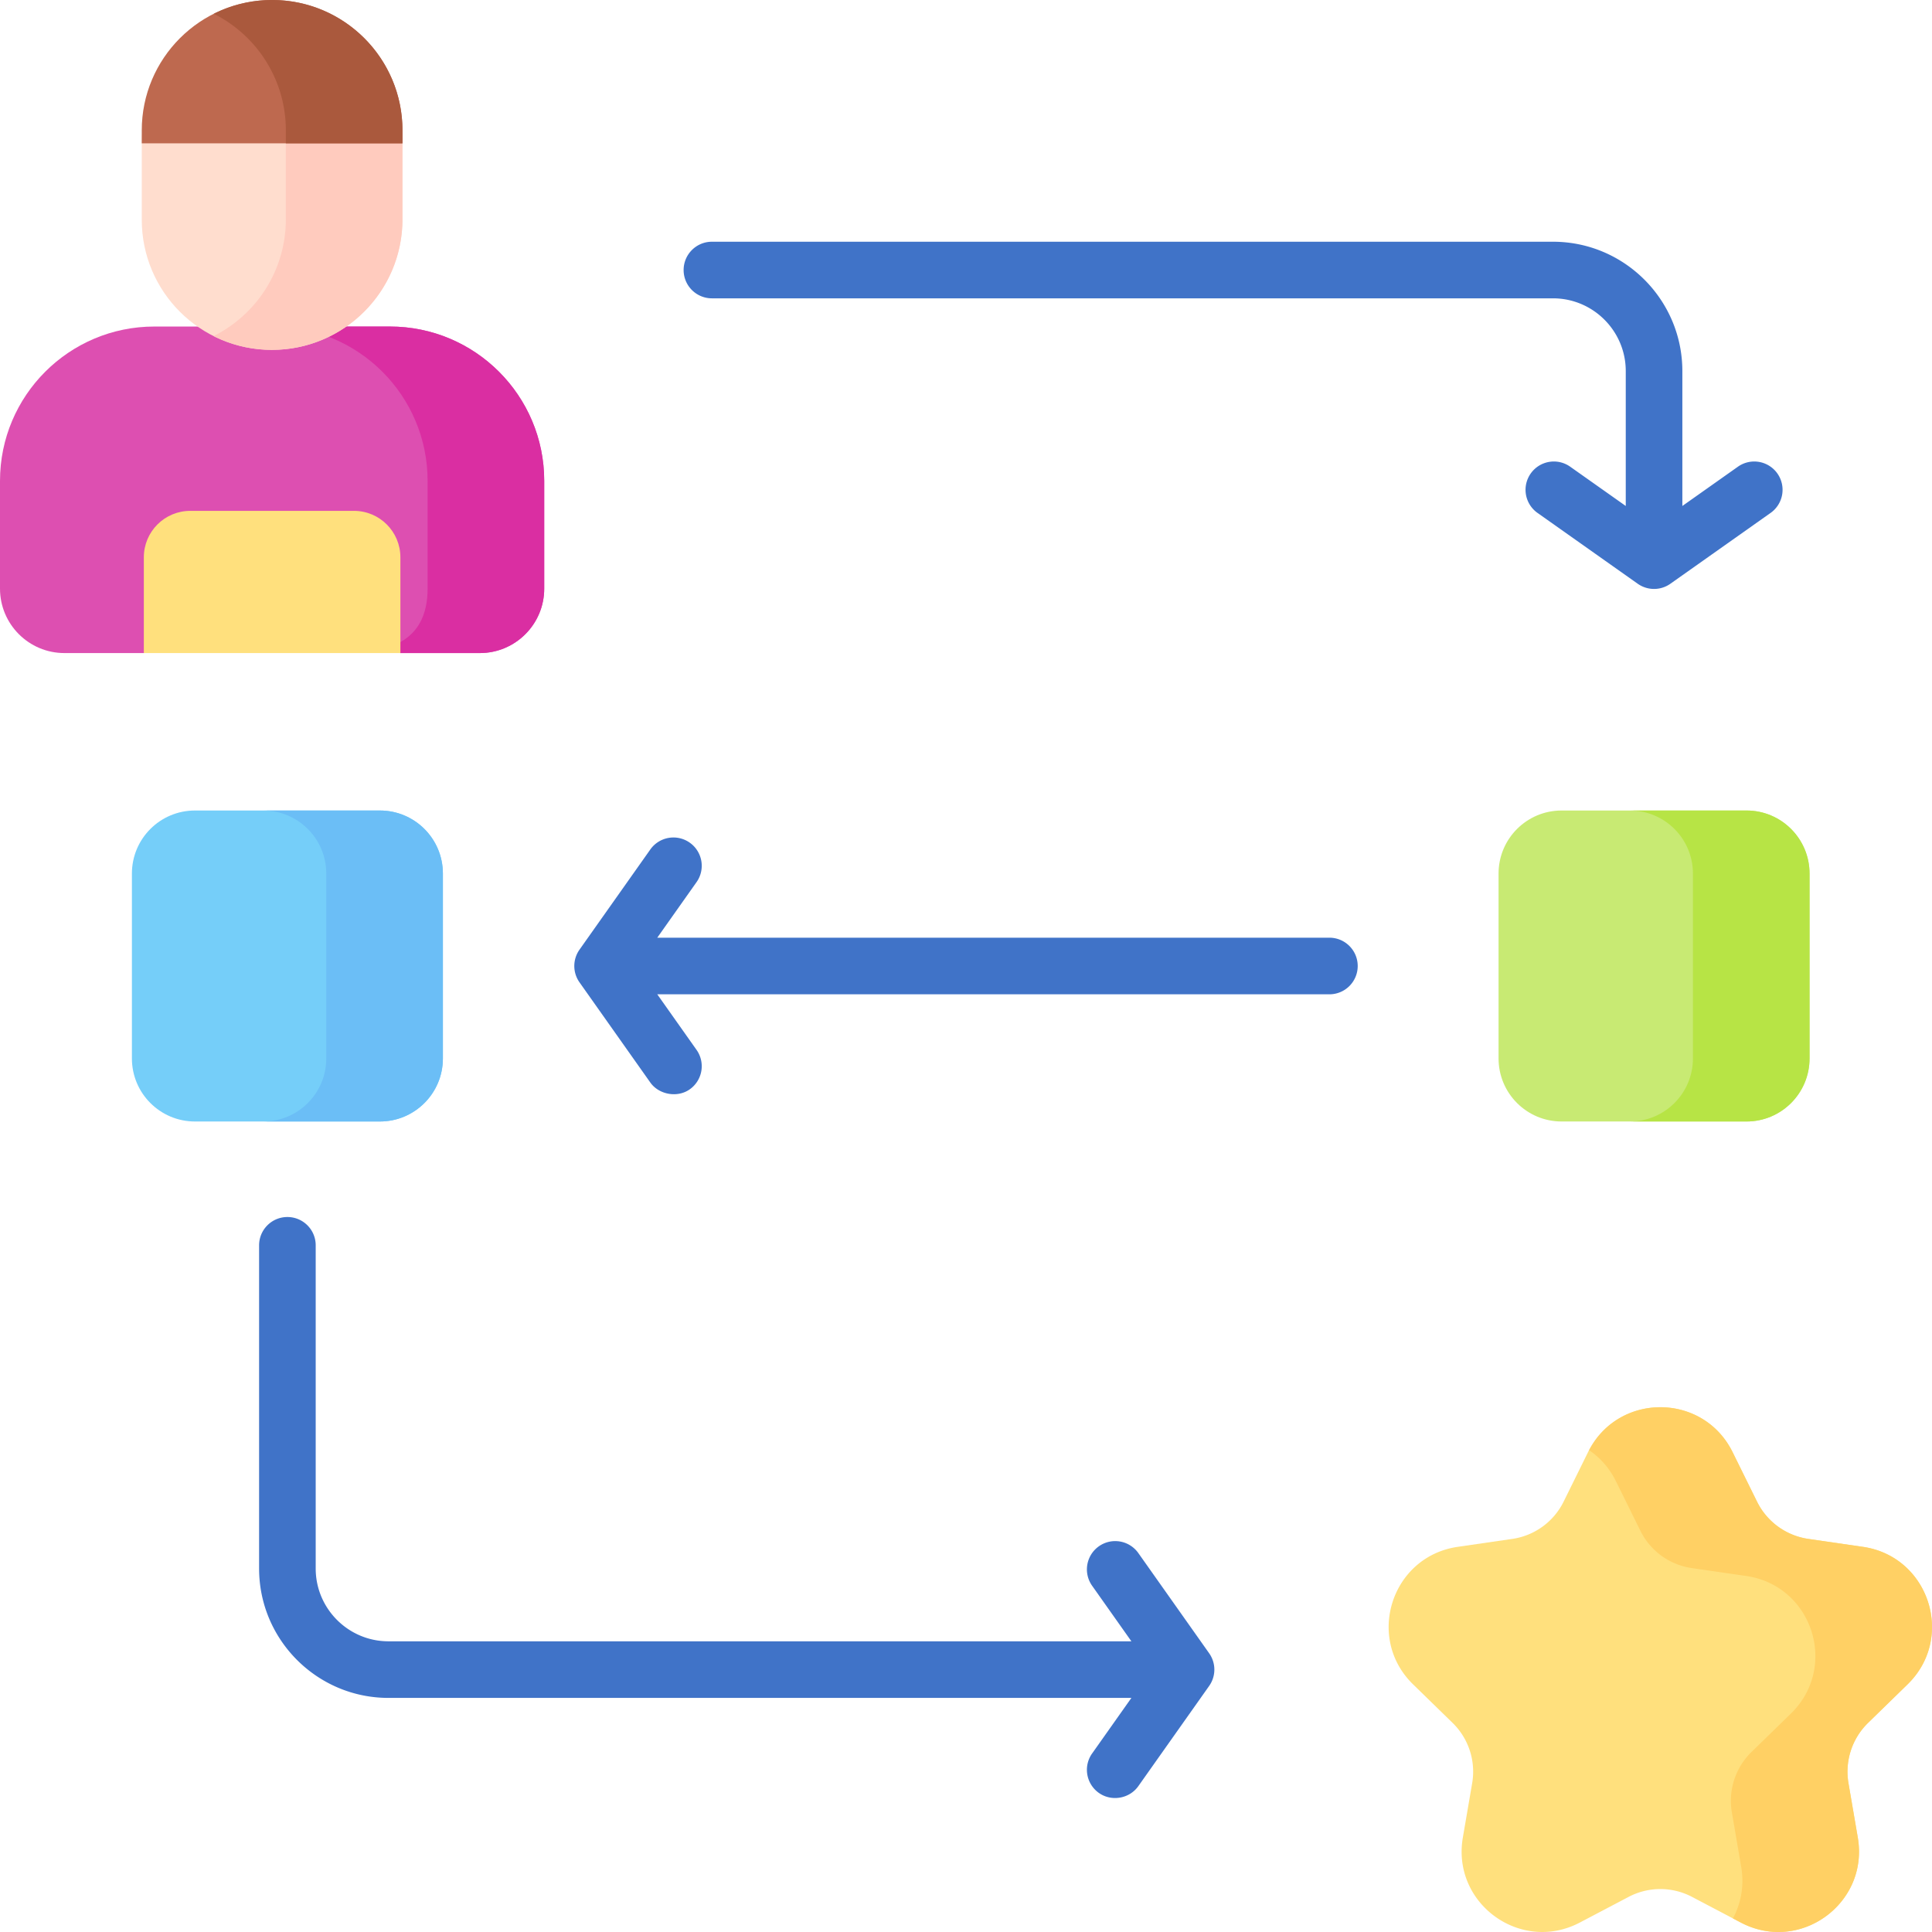
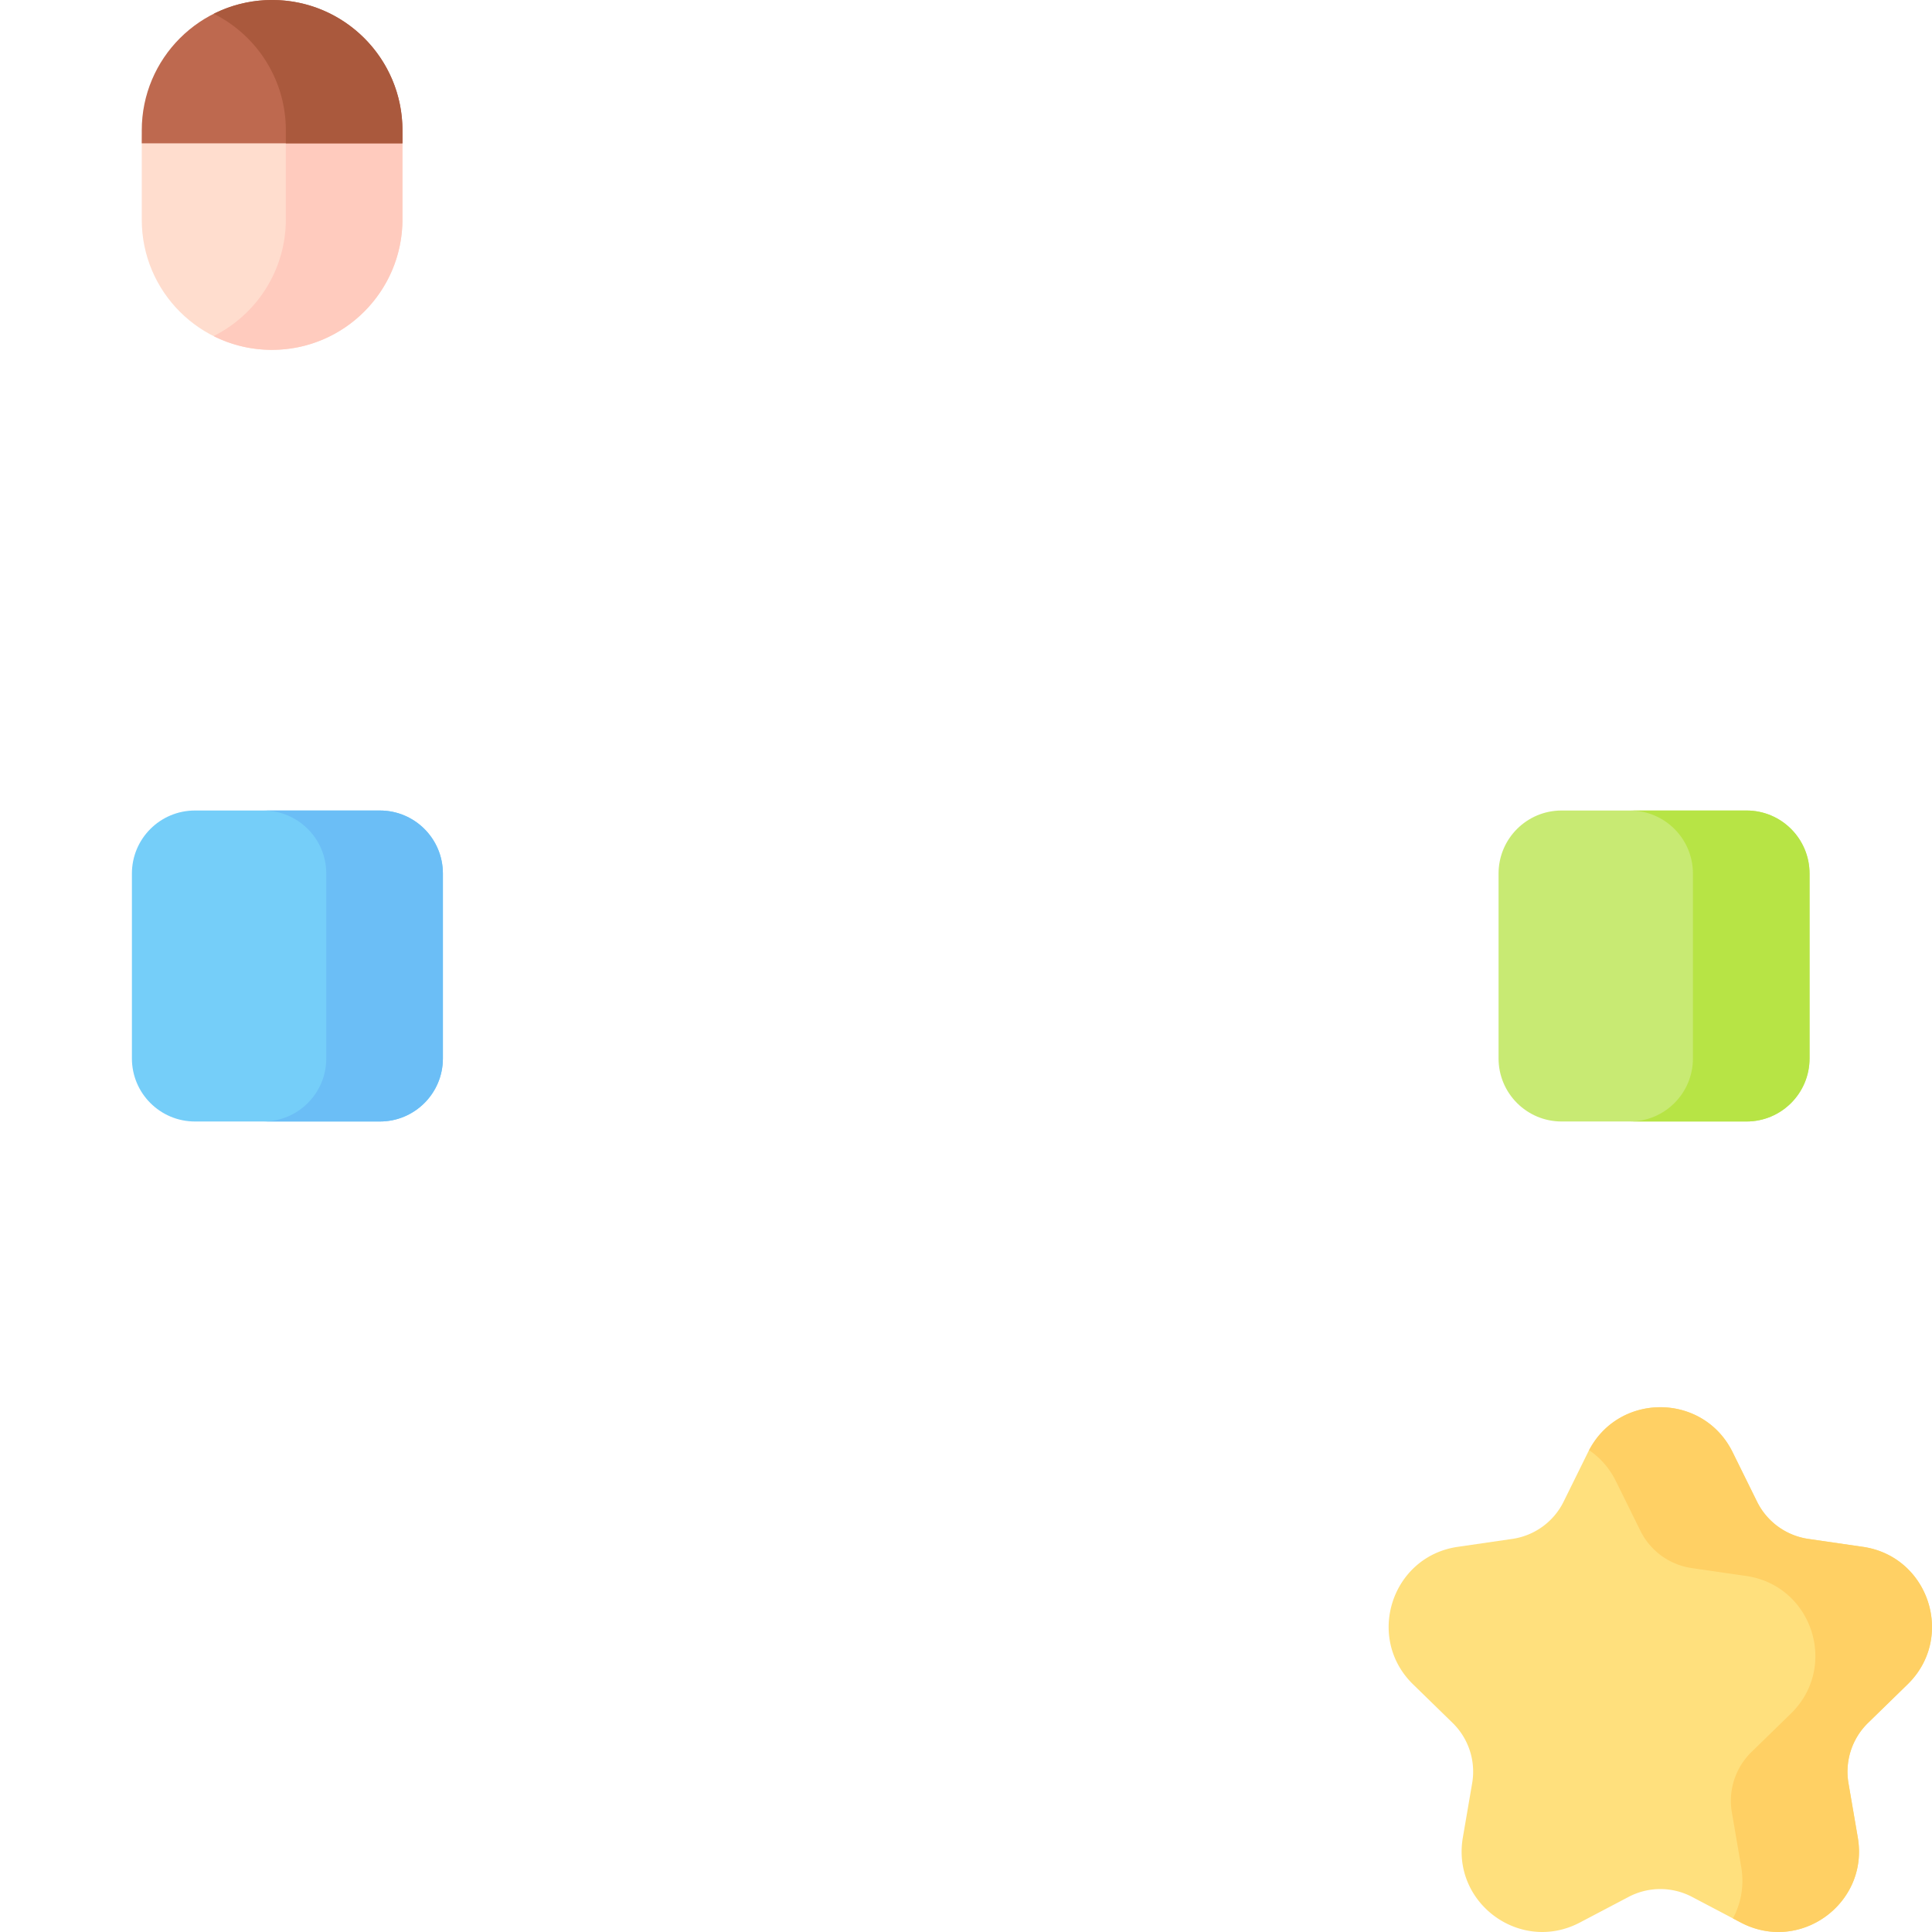
<svg xmlns="http://www.w3.org/2000/svg" version="1.1" width="512" height="512" x="0" y="0" viewBox="0 0 512 512" style="enable-background:new 0 0 512 512" xml:space="preserve" class="">
  <g>
    <path fill="#FFE07D" d="m459.159 384.836 6.47 13.112a18.05 18.05 0 0 0 13.591 9.877l14.466 2.103c17.522 2.547 24.518 24.084 11.839 36.446l-10.468 10.206a18.057 18.057 0 0 0-5.191 15.982l2.471 14.411c2.993 17.455-15.324 30.766-30.995 22.525l-12.939-6.804a18.05 18.05 0 0 0-16.8 0l-12.939 6.804c-15.672 8.241-33.988-5.07-30.995-22.525l2.471-14.411a18.062 18.062 0 0 0-5.191-15.982l-10.468-10.206c-12.679-12.362-5.682-33.899 11.839-36.446l14.466-2.103a18.052 18.052 0 0 0 13.591-9.877l6.47-13.112c7.835-15.881 30.476-15.881 38.312 0z" opacity="1" data-original="#ffe07d" />
    <path fill="#FFD064" d="m493.686 409.928-14.467-2.103a18.052 18.052 0 0 1-13.591-9.877l-6.47-13.112c-7.747-15.701-29.955-15.868-38.031-.523 2.892 1.962 5.378 4.708 7.125 8.249l6.47 13.112a18.052 18.052 0 0 0 13.591 9.877l14.467 2.103c17.522 2.547 24.518 24.084 11.839 36.446l-10.468 10.206a18.058 18.058 0 0 0-5.191 15.982l2.471 14.411c.867 5.055-.062 9.758-2.188 13.695l2.098 1.103c15.672 8.241 33.988-5.07 30.995-22.525l-2.471-14.411a18.062 18.062 0 0 1 5.191-15.982l10.468-10.206c12.68-12.361 5.684-33.898-11.838-36.445z" opacity="1" data-original="#ffd064" />
-     <path fill="#DD4FB1" d="M127.149 173.07h-21.04l-33.696-4.654-34.296 4.654h-21.04C7.645 173.07 0 165.425 0 155.994v-28.552c0-22.593 18.315-40.907 40.907-40.907h62.41c22.593 0 40.907 18.315 40.907 40.907v28.552c.001 9.431-7.644 17.076-17.075 17.076z" opacity="1" data-original="#dd4fb1" />
-     <path fill="#DA2EA2" d="M103.318 86.535H72.412c22.593 0 40.907 18.315 40.907 40.907v28.552c0 6.076-1.898 14.216-13.387 16.252l6.176.824h21.04c9.431 0 17.076-7.645 17.076-17.076v-28.552c.001-22.592-18.314-40.907-40.906-40.907z" opacity="1" data-original="#da2ea2" />
-     <path fill="#FFE07D" d="M106.109 173.07H38.117v-25.38c0-6.798 5.511-12.308 12.308-12.308H93.8c6.798 0 12.308 5.511 12.308 12.308v25.38z" opacity="1" data-original="#ffe07d" />
    <path fill="#FFDDCE" d="M37.569 58.238v-20.25c0-19.078 15.466-35.903 34.543-35.903 19.078 0 34.544 16.825 34.544 35.903v20.12c0 19.114-15.495 34.608-34.608 34.608-19.042 0-34.479-15.436-34.479-34.478z" opacity="1" data-original="#ffddce" />
    <path fill="#FFCBBE" d="M72.113 2.085A34.39 34.39 0 0 0 56.66 5.736c11.317 5.672 19.09 15.286 19.09 28.807v23.565c0 13.552-7.794 25.277-19.14 30.958a34.319 34.319 0 0 0 15.437 3.651c19.114 0 34.608-15.495 34.608-34.608v-20.12c.001-19.078-15.465-35.904-34.542-35.904z" opacity="1" data-original="#ffcbbe" />
    <path fill="#BE694F" d="M37.569 34.543v3.445h69.087v-3.445C106.656 15.466 91.19 0 72.113 0 53.035 0 37.569 15.466 37.569 34.543z" opacity="1" data-original="#be694f" />
    <path fill="#AA593D" d="M72.113 0A34.386 34.386 0 0 0 56.66 3.651c11.317 5.672 19.091 17.371 19.091 30.893v3.445h30.905v-3.445C106.656 15.466 91.19 0 72.113 0z" opacity="1" data-original="#aa593d" />
    <path fill="#75CEF9" d="M100.666 297.207H51.663c-9.226 0-16.706-7.479-16.706-16.706v-49.003c0-9.226 7.479-16.706 16.706-16.706h49.003c9.226 0 16.706 7.479 16.706 16.706v49.003c0 9.227-7.48 16.706-16.706 16.706z" opacity="1" data-original="#75cef9" />
    <path fill="#6BBEF6" d="M100.666 214.793H69.76c9.226 0 16.706 7.479 16.706 16.706v49.003c0 9.227-7.479 16.706-16.706 16.706h30.905c9.226 0 16.706-7.479 16.706-16.706v-49.003c.001-9.227-7.479-16.706-16.705-16.706z" opacity="1" data-original="#6bbef6" />
    <path fill="#C8EA73" d="M462.843 297.207H413.84c-9.226 0-16.706-7.479-16.706-16.706v-49.003c0-9.226 7.479-16.706 16.706-16.706h49.003c9.226 0 16.706 7.479 16.706 16.706v49.003c0 9.227-7.479 16.706-16.706 16.706z" opacity="1" data-original="#c8ea73" />
    <path fill="#B7E445" d="M462.843 214.793h-30.905c9.227 0 16.706 7.479 16.706 16.706v49.003c0 9.227-7.479 16.706-16.706 16.706h30.905c9.227 0 16.706-7.479 16.706-16.706v-49.003c0-9.227-7.479-16.706-16.706-16.706z" opacity="1" data-original="#b7e445" />
    <g fill="#4073C8">
-       <path d="M471.021 125.474a7.5 7.5 0 0 0-10.453-1.795l-14.727 10.41V98.345c0-18.904-15.38-34.284-34.284-34.284h-222.89c-4.143 0-7.5 3.357-7.5 7.5s3.357 7.5 7.5 7.5h222.891c10.634 0 19.284 8.65 19.284 19.284v35.744l-14.727-10.41a7.498 7.498 0 0 0-10.453 1.795 7.498 7.498 0 0 0 1.795 10.453l26.556 18.772c1.297.917 2.813 1.376 4.329 1.376s3.032-.459 4.329-1.376l26.556-18.772a7.499 7.499 0 0 0 1.794-10.453zM301.669 411.578a7.5 7.5 0 0 0-10.453-1.795 7.498 7.498 0 0 0-1.795 10.453l10.41 14.727H102.949c-10.634 0-19.285-8.651-19.285-19.285v-85.656c0-4.143-3.357-7.5-7.5-7.5s-7.5 3.357-7.5 7.5v85.656c0 18.905 15.38 34.285 34.285 34.285H299.83l-10.41 14.727a7.498 7.498 0 0 0 1.795 10.453c3.343 2.363 8.098 1.538 10.453-1.795l18.771-26.556a7.497 7.497 0 0 0 0-8.658zM352.305 248.5H174.182l10.41-14.727a7.498 7.498 0 0 0-1.795-10.453 7.497 7.497 0 0 0-10.453 1.795l-18.772 26.556a7.497 7.497 0 0 0 0 8.658s18.733 26.499 18.772 26.556c2.256 3.191 7.154 4.129 10.453 1.795a7.498 7.498 0 0 0 1.795-10.453l-10.41-14.727h178.123c4.143 0 7.5-3.357 7.5-7.5s-3.358-7.5-7.5-7.5z" fill="#4073C8" opacity="1" data-original="#4073c8" />
-     </g>
+       </g>
  </g>
</svg>